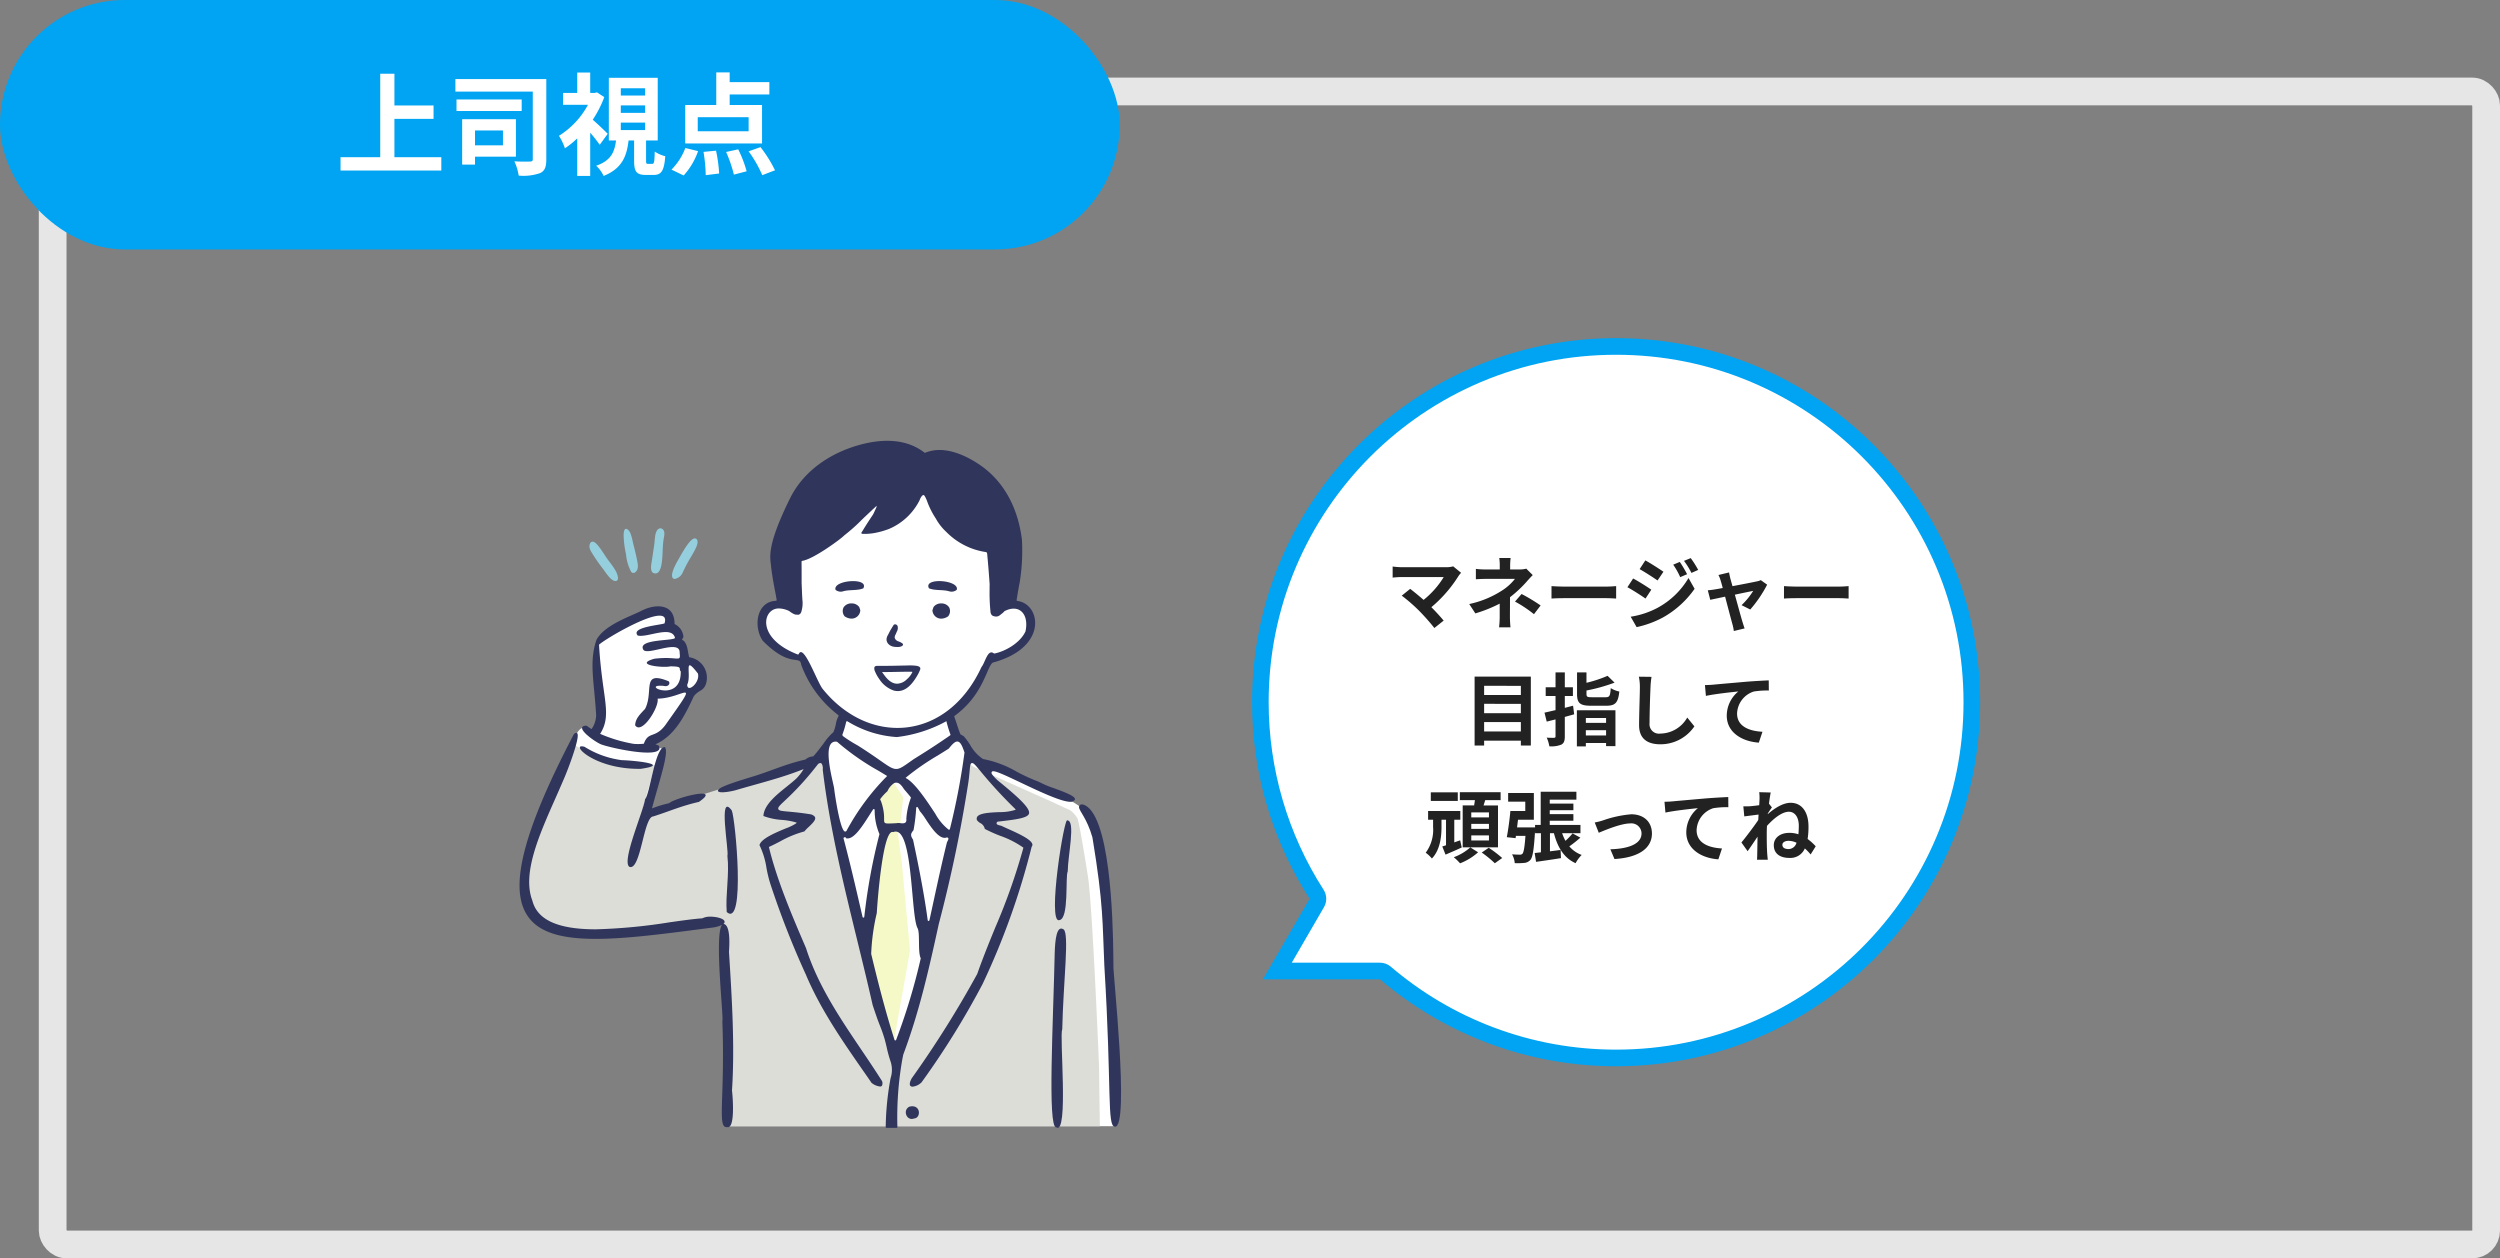
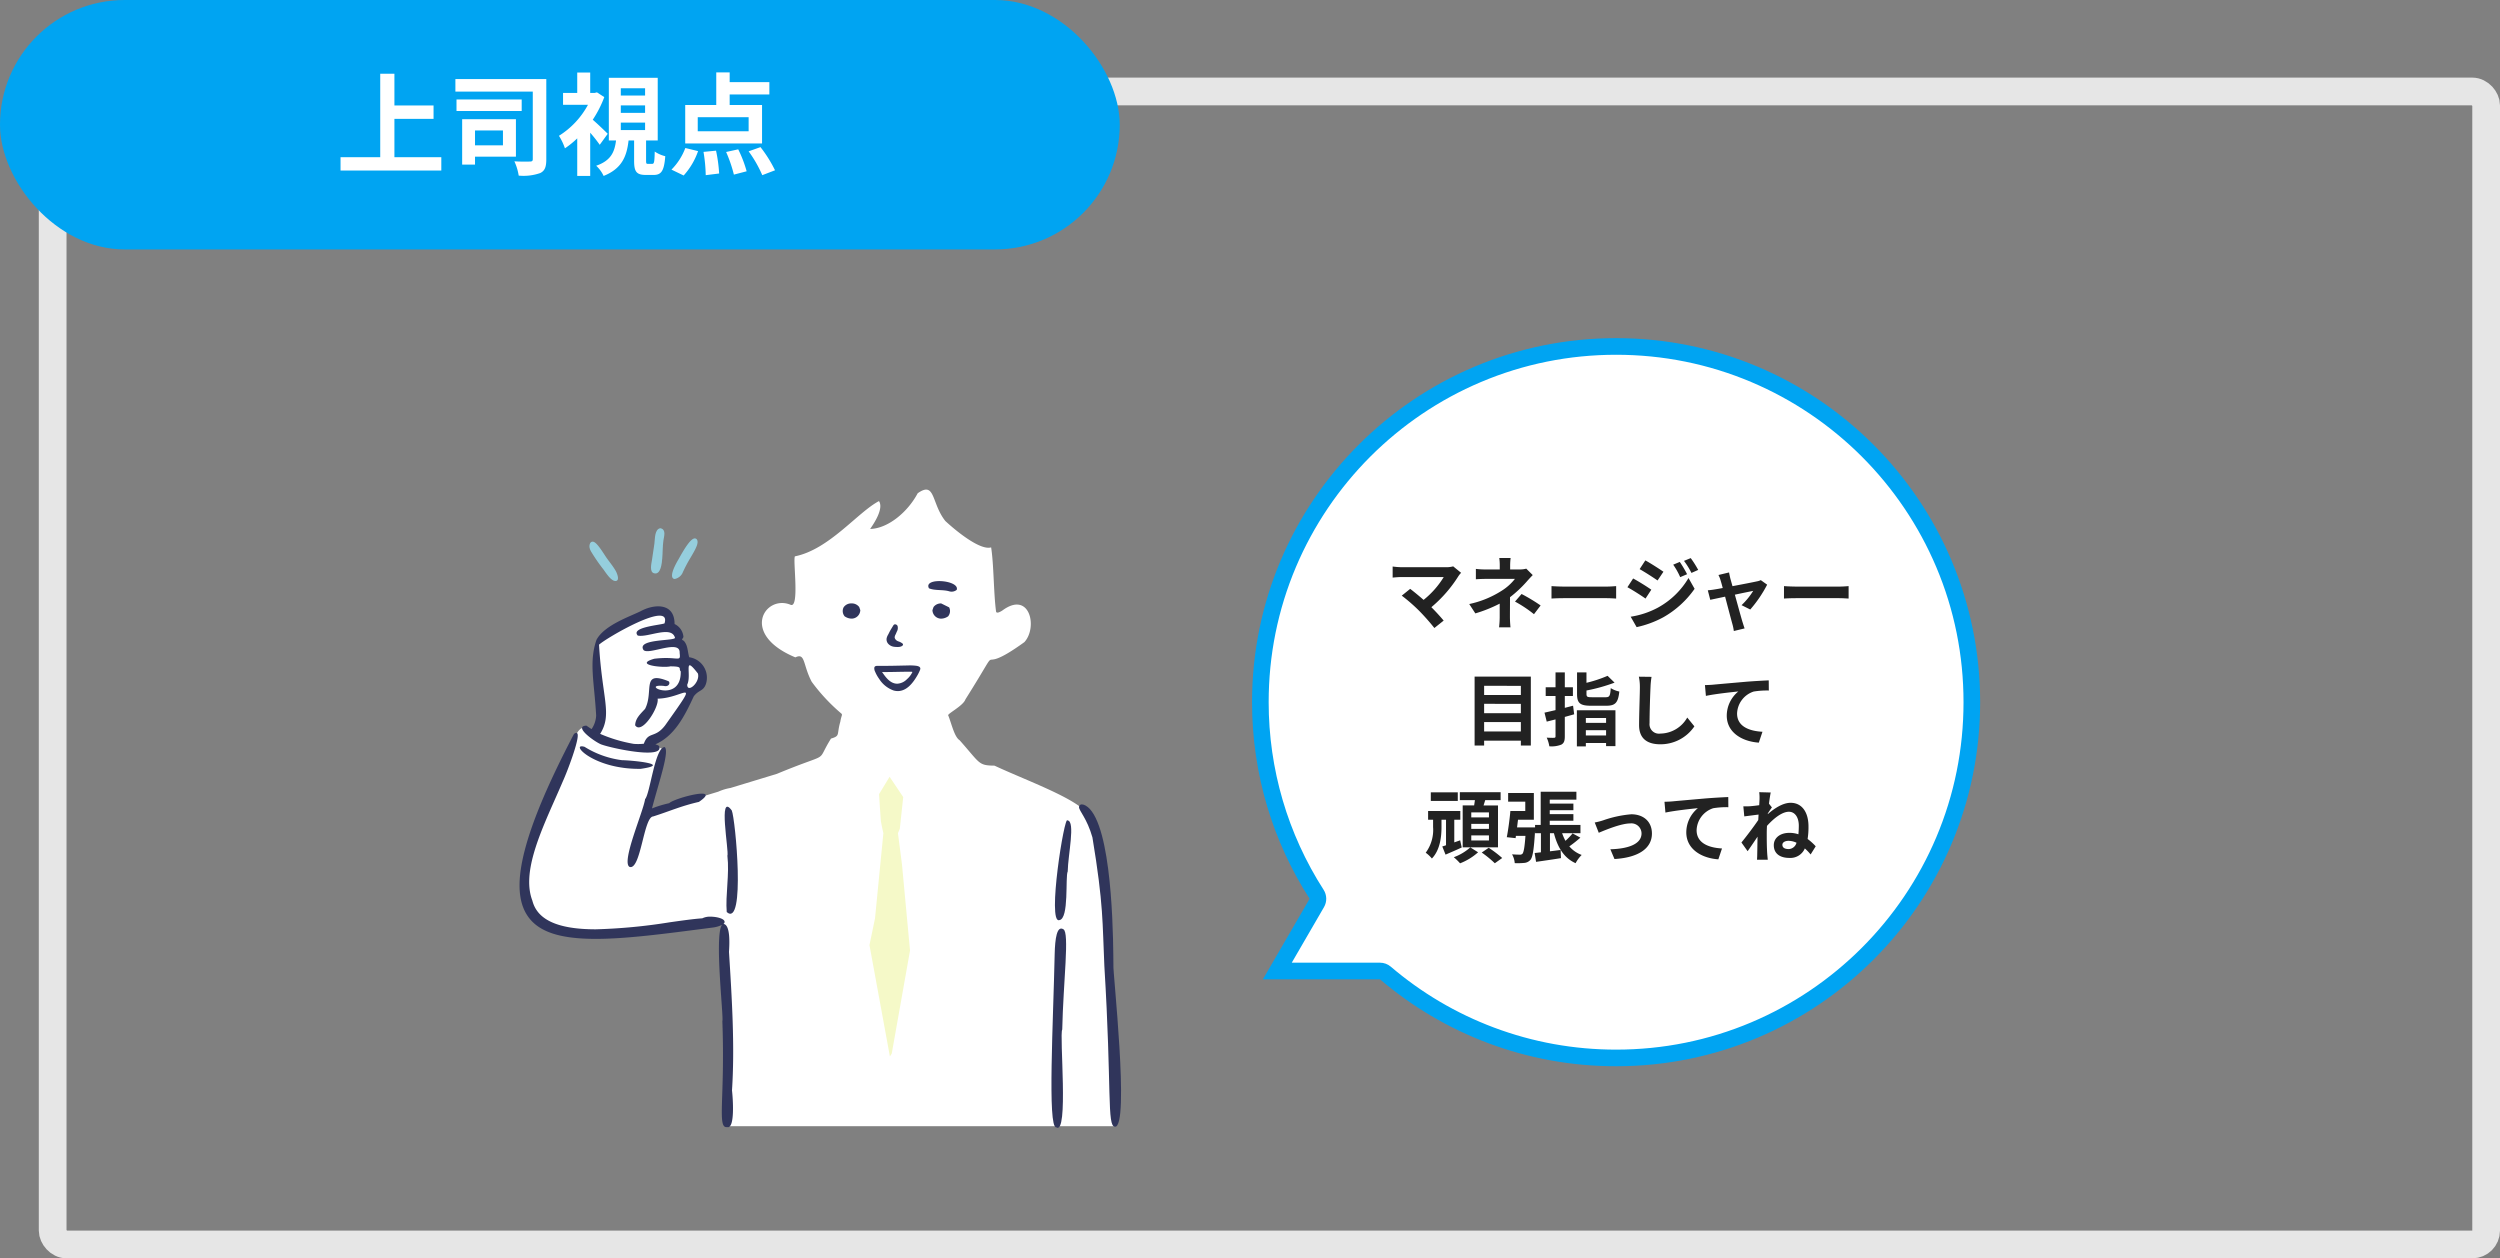
<svg xmlns="http://www.w3.org/2000/svg" width="451" height="227" viewBox="0 0 451 227">
  <rect x="0" y="0" width="451" height="227" fill="#808080" stroke="none" />
  <g id="Group_1770" data-name="Group 1770" transform="translate(-5011 -2247)">
    <g id="Group_1767" data-name="Group 1767" transform="translate(5011 2247)">
      <g id="Rectangle_1257" data-name="Rectangle 1257" transform="translate(7 14)" fill="none" stroke="#e6e6e6" stroke-width="5">
        <rect width="444" height="213" rx="5" stroke="none" />
        <rect x="2.5" y="2.5" width="439" height="208" rx="2.5" fill="none" />
      </g>
      <g id="Group_1766" data-name="Group 1766">
        <rect id="Rectangle_1255" data-name="Rectangle 1255" width="202" height="45" rx="22.5" fill="#00a4f2" />
        <path id="Path_2586" data-name="Path 2586" d="M-29.36-1.64V-8.56h7.06v-2.42h-7.06V-16.7h-2.56V-1.64h-7.16V.76H-20.9v-2.4ZM-9.78-6.46v2.68h-5.04V-6.46Zm2.34,4.72V-8.5h-9.7V-.3h2.32V-1.74ZM-6.4-12.06H-18.16v2.08H-6.4Zm4.44-3.68h-16.4v2.26H-4.4V-1.3c0,.34-.14.44-.5.44-.38.02-1.7.04-2.82-.04a9.773,9.773,0,0,1,.78,2.58,9.085,9.085,0,0,0,3.88-.46C-2.2.8-1.96.08-1.96-1.28ZM9.12-5.86c-.38-.4-1.82-1.78-2.7-2.54A20.115,20.115,0,0,0,8.5-12.48l-1.32-.86-.4.1H5.96v-3.68H3.62v3.68H1.06v2.14h4.5A14.92,14.92,0,0,1,.32-5.5,10.284,10.284,0,0,1,1.4-3.24a16.23,16.23,0,0,0,2.22-1.8V1.74H5.96v-7.8A27.582,27.582,0,0,1,7.68-3.88Zm2.36-2.02h4.38v1.34H11.48Zm0-3.1h4.38v1.34H11.48Zm0-3.1h4.38v1.32H11.48ZM16.38-.44c-.3,0-.34-.06-.34-.62v-3.6h2.1v-11.3H9.32v11.3h1.3C10.36-2.62,9.74-1.04,7.04-.1A5.957,5.957,0,0,1,8.38,1.74c3.3-1.32,4.18-3.54,4.5-6.4h1v3.64c0,1.94.38,2.58,2.12,2.58h1.4c1.36,0,1.9-.68,2.1-3.38a5.853,5.853,0,0,1-1.9-.84c-.04,1.96-.12,2.22-.46,2.22ZM34.54-6.32H25.36V-8.86h9.18Zm2.42-4.74H31.12v-1.9h7.16v-2.22H31.12v-1.76H28.7v5.88H23.1v6.94H36.96ZM22.82,1.66a12.772,12.772,0,0,0,2.6-4.4l-2.3-.56A11.014,11.014,0,0,1,20.62.6ZM26.4-2.6a28.628,28.628,0,0,1,.4,4.2l2.42-.3a26.794,26.794,0,0,0-.56-4.12Zm4.08.02a24.783,24.783,0,0,1,1.4,4.08l2.3-.6a21.708,21.708,0,0,0-1.52-3.96Zm4.06-.12A22.116,22.116,0,0,1,37,1.6L39.3.72a23.373,23.373,0,0,0-2.62-4.18Z" transform="translate(100.513 30)" fill="#fff" />
      </g>
    </g>
    <g id="Group_1768" data-name="Group 1768" transform="translate(5104.723 2308)">
      <g id="Union_42" data-name="Union 42" transform="translate(132.144)" fill="#fff" stroke-linecap="round" stroke-linejoin="round">
        <path d="M 65.675 129.852 C 57.908 129.852 50.317 128.479 43.112 125.773 C 36.151 123.158 29.739 119.374 24.055 114.526 L 23.634 114.168 L 23.081 114.168 L 4.564 114.168 L 11.685 101.89 L 12.145 101.098 L 11.649 100.327 C 5.01 89.996 1.5 78.014 1.5 65.675 C 1.5 57.011 3.197 48.607 6.543 40.696 C 8.151 36.894 10.142 33.226 12.459 29.795 C 14.755 26.397 17.392 23.201 20.297 20.297 C 23.201 17.392 26.397 14.755 29.795 12.459 C 33.226 10.142 36.894 8.151 40.696 6.543 C 48.607 3.197 57.011 1.5 65.675 1.5 C 74.34 1.5 82.744 3.197 90.655 6.543 C 94.458 8.151 98.125 10.142 101.556 12.459 C 104.955 14.755 108.151 17.392 111.055 20.297 C 113.96 23.201 116.596 26.397 118.892 29.796 C 121.21 33.226 123.201 36.894 124.809 40.696 C 128.155 48.607 129.852 57.011 129.852 65.675 C 129.852 74.34 128.155 82.744 124.809 90.655 C 123.201 94.458 121.21 98.125 118.892 101.556 C 116.596 104.955 113.959 108.151 111.055 111.055 C 108.151 113.959 104.955 116.596 101.556 118.892 C 98.125 121.21 94.458 123.201 90.655 124.809 C 82.744 128.155 74.34 129.852 65.675 129.852 Z" stroke="none" />
        <path d="M 65.675 128.352 C 74.138 128.352 82.346 126.695 90.071 123.428 C 93.784 121.857 97.366 119.913 100.716 117.649 C 104.036 115.407 107.157 112.831 109.994 109.994 C 112.831 107.157 115.407 104.036 117.649 100.716 C 119.913 97.366 121.857 93.784 123.428 90.071 C 126.695 82.346 128.352 74.138 128.352 65.675 C 128.352 57.213 126.695 49.005 123.428 41.28 C 121.857 37.567 119.913 33.986 117.649 30.635 C 115.407 27.316 112.831 24.194 109.994 21.357 C 107.157 18.52 104.036 15.945 100.716 13.702 C 97.366 11.439 93.784 9.495 90.071 7.924 C 82.346 4.657 74.138 3 65.675 3 C 57.213 3 49.005 4.657 41.28 7.924 C 37.567 9.495 33.986 11.439 30.635 13.702 C 27.316 15.945 24.194 18.52 21.357 21.357 C 18.52 24.194 15.945 27.316 13.702 30.635 C 11.439 33.986 9.495 37.567 7.924 41.28 C 4.657 49.005 3 57.213 3 65.675 C 3 77.725 6.427 89.427 12.911 99.516 C 13.52 100.462 13.547 101.67 12.983 102.643 L 7.168 112.668 L 23.081 112.668 C 23.795 112.668 24.485 112.922 25.028 113.385 C 30.58 118.12 36.842 121.815 43.639 124.369 C 50.675 127.012 58.089 128.352 65.675 128.352 M 65.675 131.352 C 49.424 131.352 34.549 125.447 23.081 115.668 L 1.96 115.668 L 10.387 101.138 C 3.814 90.91 -4.309082214604132e-06 78.737 -4.309082214604132e-06 65.675 C -4.309082214604132e-06 29.404 29.404 -4.309082214604132e-06 65.675 -4.309082214604132e-06 C 101.948 -4.309082214604132e-06 131.352 29.404 131.352 65.675 C 131.352 101.948 101.948 131.352 65.675 131.352 Z" stroke="none" fill="#00a4f2" />
      </g>
      <g id="Group_1765" data-name="Group 1765" transform="translate(0 18.524)">
        <g id="XMLID_7_" transform="translate(0 0)">
          <path id="XMLID_2_" d="M277.445,340.354c-.475-10.29-1.15-19.107-1.932-34.475.142-.293-.879-7.536-2.763-14.311-.376-3.094-11.055-6.794-17.263-9.712-2.952-.029-2.559-.386-6.3-4.59-.93-.571-1.443-2.959-2.036-4.446-.382-.229,2.687-1.723,3.087-2.914,7.805-12.39.795-3.209,10.637-10.333,2.45-2.664.97-9.376-3.979-5.7-.574.367-1.011.515-1.123.22-.454-3.287-.4-8.456-.895-11.611-1.962.59-6.283-2.919-8.265-4.762-2.55-3.207-1.764-7.274-4.986-5-1.82,3.429-5.379,6.361-8.58,6.439.75-1.067,2.474-3.682,1.6-5.029-3.857,2.017-8.964,8.718-15.169,9.969-.385.729.9,9.625-.832,8.716-4.549-1.843-9.182,5.314.914,9.508,1.83-.876,1.316,1.291,2.947,4.4a33.231,33.231,0,0,0,5.319,5.708c.313.265.029.33-.155,1.5-.693,2.387.038,2.531-1.681,3.043-2.968,4.751.447,2.12-9.759,6.362l-8.378,2.548a9.162,9.162,0,0,0-2.2.668l-12.942,3.935,3.081-11.546-1.334-.6s-1.84-.644-1.012-1.15,3.035-1.242,3.081-1.38,2.761-4.186,2.9-4.646.644-2.3,1.656-2.945,2.117-.644,1.886-1.978-.138-2.485-1.334-2.853-1.932,1.2-2.117-.414.092-2.024-.322-2.715-.782.046-.828-.828.46-1.1,0-1.518-.69-.23-1.15-.736-.368-1.472-.414-1.978-1.1-1.2-1.1-1.2l-.138-.046s-.736-.322-4.6,1.334-5.658,2.623-6.21,3.312-.782.414-.966,1.564a34.593,34.593,0,0,0-.184,5.612c.138.552,1.288,4.784.874,6.854s-.552,2.9-.966,3.311-1.748-.874-1.748-.874-.828-.506-1.7,1.1-6.164,14.123-6.164,14.123a26.167,26.167,0,0,0-3.127,9.108c-.552,4.784-.69,6.9.874,8.281,1.527,1.347,2.839,5.019,19.394,3.478,3.859.239,9.095-.776,12.871-1.458l.35-.04.015-.026c.823-.147,1.1.456,1.737.364,2.069-.432,2.078,28.865,1.585,36.9H277.3v.057C277.306,346.966,277.383,341.96,277.445,340.354Z" transform="translate(-169.801 -223.258)" fill="#fff" />
          <g id="XMLID_5_" transform="translate(0.736 15.764)">
-             <path id="XMLID_3_" d="M223.567,593.87l-12.13,3.208-10.658,3.349-8.079,2.931,2.579-9.21a27.574,27.574,0,0,1-3.055.279c-1.154,0-8.757-1.954-9.639-2.651s-2.24-1.535-2.24-1.535l-1.494,3.837s-5.567,11.792-6.449,15.559-1.019,5.791-.611,7.536,2.036,4.6,3.938,5.372a28.169,28.169,0,0,0,12.966,1.4c5.838-.767,17.258-1.622,17.258-1.622l1.509.551.106,4.7.059,15.9.529,15.842h67.373l-.148-10.819s-1.184-28.969-2-34.215-1.627-9.733-1.849-10.416a4.6,4.6,0,0,0-1.3-1.52l-3.488-1.628-14.092-6.287-1.249-.971-.417,3.006-2.081,12.21s-4.829,19.749-5.272,22.106-4.1,13.672-4.394,14.661-1.017.413-1.017.185-2.867-9.249-2.867-9.249-6.132-25.227-7.169-30.246-2.451-14.013-2.451-14.013Z" transform="translate(-171.571 -551.421)" fill="#dcddd7" />
            <path id="XMLID_4_" d="M661.49,640.516l1.9-3.126,2.458,3.662-.615,5.716-.335.8.726,5.626,1.452,15.54-3.295,18.576-.335.536-3.686-20.094,1-4.822,1.508-15.361s-.391-1.7-.447-2.143S661.49,640.516,661.49,640.516Z" transform="translate(-597.366 -592.545)" fill="#f5f9c8" />
            <g id="Group_1620" data-name="Group 1620" transform="translate(11.877)">
              <path id="Path_2036" data-name="Path 2036" d="M385.568,301.145a.468.468,0,0,0-.4-.235c-.731,0-1.821,1.771-2.79,3.5-.069.123-.127.227-.173.305-.96,1.635-1.336,2.8-1.06,3.283a.447.447,0,0,0,.41.229h0a2.005,2.005,0,0,0,1.373-1.029l.005-.008,0-.008a25.588,25.588,0,0,1,1.493-2.842C385.268,302.906,385.927,301.77,385.568,301.145Z" transform="translate(-366.161 -299.07)" fill="#95cedd" />
              <path id="Path_2037" data-name="Path 2037" d="M353.1,286.514l-.02,0-.02,0c-1.044.2-.932,1.986-1.045,2.763q-.22,1.509-.449,3.016c-.087.578-.469,2.079.343,2.336,1.288.408,1.453-1.9,1.521-2.67.095-1.084.055-2.178.212-3.257C353.751,287.977,354.179,286.735,353.1,286.514Z" transform="translate(-340.295 -286.51)" fill="#95cedd" />
-               <path id="Path_2038" data-name="Path 2038" d="M313.959,288.117a2.068,2.068,0,0,0-.144-.254c-.247-.369-.75-.794-.955-.146a3.17,3.17,0,0,0-.1.9,17.084,17.084,0,0,0,.431,3.355,8.343,8.343,0,0,0,.883,3.093.674.674,0,0,0,.242.242.515.515,0,0,0,.513-.072c.777-.552.456-1.7.3-2.476-.2-.971-.447-1.934-.691-2.9A9.411,9.411,0,0,0,313.959,288.117Z" transform="translate(-306.592 -287.269)" fill="#95cedd" />
              <path id="Path_2039" data-name="Path 2039" d="M269.047,310.506c-.506-.808-1.155-1.564-1.676-2.361-.872-1.334-1.693-2.595-2.288-2.6-.506,0-.63.636-.575,1.034a2.448,2.448,0,0,0,.367.882,32.5,32.5,0,0,0,2.154,3.113c.415.547,1.334,2.064,2.148,2.067.893,0,.271-1.451.051-1.838C269.169,310.707,269.109,310.606,269.047,310.506Z" transform="translate(-264.496 -303.117)" fill="#95cedd" />
            </g>
          </g>
          <g id="XMLID_6_">
-             <path id="Path_2040" data-name="Path 2040" d="M711.6,1102.508c-1.242.666-.451,2.628.86,2.132C713.811,1104.568,713.709,1101.938,711.6,1102.508Z" transform="translate(-641.298 -982.383)" fill="#30355b" />
-             <path id="Path_2041" data-name="Path 2041" d="M506.483,225.834a17.309,17.309,0,0,1-2.764-1.169.125.125,0,0,0-.029-.014,32.239,32.239,0,0,1-3.942-1.8,19.153,19.153,0,0,0-6.047-2.275l-.04-.017a7.31,7.31,0,0,1-2.311-2.555,11.127,11.127,0,0,0-1.166-1.566.139.139,0,0,0-.047-.033,5.366,5.366,0,0,1-.486-.268.154.154,0,0,1-.063-.077c-.408-1.01-.7-2.078-1.077-3.1a.158.158,0,0,1,.056-.183c5.6-4.059,5.847-9.595,7.1-9.658,9.865-2.781,8.388-10.558,4.223-11.06a.161.161,0,0,1-.143-.185c.17-1.029.487-2.936.548-3.113a36.014,36.014,0,0,0,.408-7.776c-.677-5.427-3.043-10.4-7.662-13.522-2.4-1.621-5.663-3.11-8.613-2.5a7.35,7.35,0,0,0-1.255.386c-.041-.033-.078-.068-.119-.1-.008-.02-.013-.042-.019-.063h-.063c-3.3-2.477-7.585-2.355-11.4-1.328-5.314,1.433-10.2,4.639-12.693,9.675-4.256,8.6-3.6,10.641-3.437,12.2.124,1.186.32,2.363.536,3.535.107.587.222,1.173.337,1.76.057.293.082.561.142.8a.161.161,0,0,1-.143.2c-3.559.188-4.049,4.7-2.385,7.183.006.009.014.018.022.027,4.965,5.031,6.7,2.485,6.927,4.3a.124.124,0,0,0,.009.036,20.141,20.141,0,0,0,6.683,9.068.159.159,0,0,1,.047.2,4.554,4.554,0,0,0-.445,1.235,7.292,7.292,0,0,1-.463,1.619.161.161,0,0,1-.063.074,10.762,10.762,0,0,0-1.762,2.054q-.472.617-.946,1.232c-.279.359-.576.7-.874,1.045a2.195,2.195,0,0,0-1.4.56c-3.648.842-6.016,1.981-9.188,2.975-2.514.775-6.246,1.869-6.588,2.536-.273.677,1.884.366,3.163.029,4.182-1.24,8.246-2.2,12.273-3.814a9.046,9.046,0,0,1-1.346,1.732c-.548.507-1.135.974-1.716,1.442-1.9,1.527-4.055,3.259-4.191,5.253l0,.037.034.015a11.6,11.6,0,0,0,3.317.691,12.256,12.256,0,0,1,2.4.417l.275.091-.224.184a9.753,9.753,0,0,1-1.793.85c-1.762.731-4.426,1.833-4.715,2.992l-.005.02.011.019a14.358,14.358,0,0,1,1.258,4.136,22.758,22.758,0,0,0,.693,2.83,157.616,157.616,0,0,0,6.4,16.353c2.646,6.287,6.568,11.931,10.363,17.391.5.714.993,1.428,1.483,2.138a.163.163,0,0,0,.036.037,2.972,2.972,0,0,0,1.494.636.423.423,0,0,0,.35-.133,1.038,1.038,0,0,0,.038-.8.147.147,0,0,0-.022-.052c-1.212-1.917-2.5-3.833-3.754-5.686-3.842-5.691-7.813-11.577-9.95-18.28a.062.062,0,0,0-.005-.014c-2.435-5.666-5.193-12.087-6.666-18.119l-.031-.127.119-.055c.693-.321,1.319-.644,1.923-.957a18.663,18.663,0,0,1,4.331-1.783l.017,0,.012-.015a8.341,8.341,0,0,1,.776-.8c.564-.536,1.267-1.2,1.173-1.668-.046-.225-.284-.427-.7-.59a.179.179,0,0,0-.037-.01c-1.794-.291-3.112-.41-4.073-.5-1.261-.112-1.733-.155-1.839-.465s.236-.631,1.154-1.5a51.932,51.932,0,0,0,5.624-6.123q.176-.222.357-.455a.656.656,0,0,1,.431-.219.345.345,0,0,1,.258.118,1.676,1.676,0,0,1,.188,1.044.144.144,0,0,0,0,.033c1.237,10.4,3.775,20.78,6.232,30.825.929,3.8,1.89,7.732,2.758,11.576l0,.014c.245.748.488,1.461.73,2.161.18.525.383,1.048.579,1.552a25.837,25.837,0,0,1,.881,2.527c.133.483.249.979.362,1.458a23.5,23.5,0,0,0,.735,2.652,4.844,4.844,0,0,1-.033,2.871c-.013.06-.023.12-.036.18a51.624,51.624,0,0,0-.849,8.636.16.16,0,0,0,.161.165h1.787a.159.159,0,0,0,.16-.161,60.265,60.265,0,0,1,.9-12.268l.158-.777a.155.155,0,0,1,.006-.023c2.828-7.574,4.505-14.836,6.4-23.54a252.406,252.406,0,0,0,5.31-25.37c.146-.942.212-1.713.261-2.281.021-.229.037-.422.056-.587.069-.6.152-.805.406-.805.273,0,.589.38,1.433,1.4l.019.023a83.782,83.782,0,0,0,6.25,6.8l.162.16-.207.1a9.346,9.346,0,0,1-2.816.368c-1.63.077-3.478.165-3.931.831a.661.661,0,0,0-.063.588.167.167,0,0,0,.028.056,2.119,2.119,0,0,0,.592.506,1.505,1.505,0,0,1,.8,1.026l.005.023.022.013a26.586,26.586,0,0,0,2.768,1.236,17.147,17.147,0,0,1,4.091,2.077l.083.064-.027.1a110.227,110.227,0,0,1-5.084,14.376c-1.1,2.693-2.228,5.477-3.214,8.279,0,.008-.006.015-.009.022a186.472,186.472,0,0,1-11.784,18.779.137.137,0,0,0-.009.014c-.466.817-.391,1.187-.305,1.336a.484.484,0,0,0,.452.2,2.685,2.685,0,0,0,1.591-.763.155.155,0,0,0,.027-.031A148.03,148.03,0,0,0,493.6,261.176a132.969,132.969,0,0,0,8.857-24.764v-.023l.027-.035a.484.484,0,0,0,.1-.433c-.224-.873-2.632-1.957-4.228-2.676-.49-.221-.952-.428-1.329-.616l-.1-.026c-.461-.111-.74-.176-.79-.385a.317.317,0,0,1,.135-.312l.037-.031.05-.006c3.122-.362,5.379-.622,5.621-1.447.275-.942-1.915-2.959-5.535-5.9l-.008-.006a8.43,8.43,0,0,1-1.044-1.076c-.2-.272-.194-.394-.158-.49a.3.3,0,0,1,.314-.173c.615,0,2.527.906,4.946,2.054,3.249,1.543,7.293,3.46,8.938,3.46a.846.846,0,0,0,.539-.139,1.254,1.254,0,0,0,.184-.132.3.3,0,0,0,.121-.235C510.227,227.25,508.531,226.585,506.483,225.834ZM464.71,207.866c-1.056-1.454-3.4-8.139-4.259-6.246a.162.162,0,0,1-.206.086c-7.686-2.98-6.281-8.483-3.26-8.293a4.571,4.571,0,0,1,1.695.443.323.323,0,0,1,.028.017c.74.561,1.186.718,1.4.64a.539.539,0,0,0,.369.008.788.788,0,0,0,.44-.546c.012-.033.019-.064.028-.1a5.1,5.1,0,0,0,.148-2.094c-.006-.21-.019-.418-.035-.626-.008-.173-.017-.344-.023-.515q-.038-.9-.075-1.811.008-1.925-.009-3.85a.158.158,0,0,1,.134-.158c2.023-.3,7.006-3.98,7.592-4.61l.022-.022.026-.017a31.408,31.408,0,0,0,3.1-2.767c.389-.374,1.181-1.125,1.879-1.775a.047.047,0,0,1,0-.011,1.3,1.3,0,0,0,.125-.127h.019c.244-.226.469-.433.656-.6-.015.093-.033.187-.055.277a.208.208,0,0,1-.01.031c-.184.409-.372.818-.569,1.223l-.012.02c-.654.979-1.3,1.958-1.9,2.97a.027.027,0,0,1-.005.008c-.064.092-.125.185-.187.277a.16.16,0,0,0,.123.248,9.68,9.68,0,0,0,2.279-.158c.022,0,.043-.008.068-.012a15.161,15.161,0,0,0,1.691-.432c.263-.083.523-.175.781-.271l.017-.008a10.956,10.956,0,0,0,5.528-5.194,2.3,2.3,0,0,1,.44-.79c.314-.289.424-.037.593.266a7.1,7.1,0,0,1,.385.916,14.872,14.872,0,0,0,1.5,2.924,9.457,9.457,0,0,0,1.853,2.382l.013.009.012.012a12.561,12.561,0,0,0,7.18,3.651.16.16,0,0,1,.123.083l.06.114a.148.148,0,0,1,.018.06q.263,2.766.449,5.538v.014c-.006.328-.009.663-.009,1.008a32.765,32.765,0,0,0,.158,3.879,1.338,1.338,0,0,0,.008.158,1.391,1.391,0,0,0,.1.308.717.717,0,0,0,.615.422.787.787,0,0,0,.165.043,1.09,1.09,0,0,0,.8-.233c.179-.134.351-.277.527-.417a1.471,1.471,0,0,0,.272-.277.147.147,0,0,1,.055-.046c2.609-1.351,4.443.478,3.784,3.627a.2.2,0,0,1-.013.04c-.916,1.994-3.493,3.543-5.583,3.977a.162.162,0,0,1-.133-.033c-1.093-.826-1.543,1.64-2.2,2.449a.115.115,0,0,0-.018.029C487.2,217.4,473.073,218.308,464.71,207.866Zm15.143,23.509c.1.861-.519.831-1.072.773a1.824,1.824,0,0,0-.651-.008.155.155,0,0,1-.042.009c-3.627.17-1.4.231-2.766-3.864a.078.078,0,0,0-.006-.015c-.054-.125-.106-.238-.157-.339a.163.163,0,0,1,.015-.171,9.012,9.012,0,0,1,1.238-1.35.139.139,0,0,0,.034-.042,3.485,3.485,0,0,1,1.166-1.42.873.873,0,0,1,.427-.114c.451,0,.888.366,1.377,1.155a.182.182,0,0,0,.014.019c.426.495.828.965,1.208,1.442a.158.158,0,0,1,.019.17,13.615,13.615,0,0,0-.808,3.726A.172.172,0,0,1,479.853,231.375Zm-1.824-9.009c-.706,0-1.4-.484-2.926-1.55-.947-.661-2.244-1.568-4.05-2.706l-.009-.005a22.963,22.963,0,0,1-2.669-1.7c-.023-.077-.043-.144-.065-.221a16.482,16.482,0,0,0,.688-2.307.159.159,0,0,1,.24-.1,19.357,19.357,0,0,0,8.867,2.833.168.168,0,0,0,.036,0,24.383,24.383,0,0,0,8.941-2.865c.006.031.009.064.019.1a21.646,21.646,0,0,0,.7,2.28.161.161,0,0,1-.059.188c-.13.088-.271.185-.431.3-1.083.741-2.892,1.984-6.056,3.939-.346.236-.648.452-.937.657C479.254,221.95,478.67,222.366,478.029,222.366Zm-11.2,3.49c-.033-.2-.112-.541-.194-.906-.468-2.072-1.337-5.928-.374-7.133a.992.992,0,0,1,.808-.383,1.386,1.386,0,0,1,.247.023l.047.008.034.031a44.927,44.927,0,0,0,7.452,5.206l.092.055c.427.257.854.513,1.281.775l.167.1-.134.142a42.6,42.6,0,0,0-7.194,9.748.3.3,0,0,1-.242.139c-.925,0-1.964-7.344-1.99-7.789A.025.025,0,0,0,466.828,225.856Zm5.124,23.2c-.013-.058-.027-.115-.04-.171l-.006-.027c-1.061-4.6-2.156-9.352-3.375-13.94l-.027-.1.082-.064a.309.309,0,0,1,.189-.082.185.185,0,0,1,.183.158l.009.029.029.008a1.062,1.062,0,0,0,.259.033c1.259,0,2.669-2.212,4.032-4.352.184-.291.372-.584.56-.873a.16.16,0,0,1,.294.082,10.741,10.741,0,0,0,.826,4.271.152.152,0,0,1,.029.129,105.492,105.492,0,0,0-2.73,14.882A.16.16,0,0,1,471.952,249.054Zm10.487,7.525a110.179,110.179,0,0,1-4.427,14.654.16.16,0,0,1-.3-.01h0c-.012-.033-.02-.065-.031-.1-1.609-5.06-2.937-10.239-4.164-15.378a.149.149,0,0,1-.005-.041,37.908,37.908,0,0,1,1.011-7.35l0-.024c.093-1.777,1.088-15.333,2.956-14.571a1.01,1.01,0,0,1,.93.026c2.592,1.442,2.325,14.876,3.423,17.216.553.837.047,4.213.6,5.479A.145.145,0,0,1,482.439,256.58Zm4.831-21.16a2.114,2.114,0,0,0-.1.212.094.094,0,0,0-.005.018c-.879,3.556-1.695,7.318-2.485,10.967q-.328,1.513-.661,3.038a.16.16,0,0,1-.316-.014c-.735-5.667-2.285-12.815-2.634-14.488a.141.141,0,0,0-.023-.054c-.544-.829-.35-1.121.077-1.661a.177.177,0,0,0,.033-.074,32.637,32.637,0,0,0,.474-3.98.16.16,0,0,1,.3-.073c.12.208.235.423.345.647a.13.13,0,0,0,.027.038,11.327,11.327,0,0,1,1.076,1.477c.929,1.4,2.2,3.318,3.379,3.318a1.073,1.073,0,0,0,.309-.046.491.491,0,0,1,.127-.019.246.246,0,0,1,.216.111C487.495,234.987,487.39,235.187,487.27,235.42Zm3.069-15.985a125.168,125.168,0,0,1-2.612,13.7.527.527,0,0,1-.041.112.158.158,0,0,1-.219.055,9.469,9.469,0,0,1-2.394-2.868c-1.5-2.283-3.563-5.406-5.166-6.348l-.189-.111.166-.146a44.117,44.117,0,0,1,5.672-3.916l.022-.014c.672-.418,1.306-.81,1.9-1.189a.162.162,0,0,0,.038-.035c.663-.819,1.106-1.26,1.522-1.26.533,0,.867.685,1.293,1.95l.014.022Z" transform="translate(-410.072 -163.169)" fill="#30355b" />
            <g id="Group_1621" data-name="Group 1621" transform="translate(56.977 25.306)">
              <path id="Path_2042" data-name="Path 2042" d="M674.145,482.19a8.059,8.059,0,0,0,.585-1.148.8.8,0,0,0,.061-.242.324.324,0,0,0,0-.051c-.028-.44-.739-.484-1.059-.516a10.211,10.211,0,0,0-1.2-.022c-1.78.036-3.515.089-5.307.07-.29,0-.653-.019-.731.313a1.323,1.323,0,0,0,.139.736,6.521,6.521,0,0,0,.743,1.32,5.084,5.084,0,0,0,2.6,2.076,2.775,2.775,0,0,0,.745.106C672.3,484.834,673.409,483.423,674.145,482.19Zm-1.78.511a2.625,2.625,0,0,1-1.734.8c-1.269,0-2.1-1.169-2.736-2.106,1.7.024,3.607-.069,5.28-.051.288,0,.164.111,0,.4A3.863,3.863,0,0,1,672.365,482.7Z" transform="translate(-659.464 -464.991)" fill="#30355b" />
              <path id="Path_2043" data-name="Path 2043" d="M685.109,426.251a3.874,3.874,0,0,0,.566.05l.059,0,.146,0a1.549,1.549,0,0,0,.566-.088c.27-.1.4-.252.358-.412a.51.51,0,0,0-.23-.226l-.026-.017a2.212,2.212,0,0,0-.311-.167c-.069-.032-.141-.058-.212-.083a1.6,1.6,0,0,1-.262-.11,1,1,0,0,1-.352-.33.622.622,0,0,1-.107-.307,1.071,1.071,0,0,1,.152-.487,5.265,5.265,0,0,0,.221-.514,1.31,1.31,0,0,0,.151-1.04.5.5,0,0,0-.445-.305c-.2,0-.289.143-.363.268l-.305.5c-.086.142-.171.282-.25.428-.065.118-.125.239-.184.359q-.075.153-.153.3l-.015.026a2.118,2.118,0,0,0-.261.654,1.189,1.189,0,0,0,.3.988A1.689,1.689,0,0,0,685.109,426.251Z" transform="translate(-674.606 -414.417)" fill="#30355b" />
              <path id="Path_2044" data-name="Path 2044" d="M624.97,393.321a1.647,1.647,0,0,0-1.369-.631,1.628,1.628,0,0,0-1.431.707,1.484,1.484,0,0,0,.146,1.569l.021.034.033.023a2.257,2.257,0,0,0,1.245.409h0a1.571,1.571,0,0,0,1.563-1.472l.008-.045-.2-.576Z" transform="translate(-620.683 -388.662)" fill="#30355b" />
-               <path id="Path_2045" data-name="Path 2045" d="M750.175,392.7a1.647,1.647,0,0,0-1.369.631l-.014.02-.2.576.008.045a1.572,1.572,0,0,0,1.563,1.472h0a2.257,2.257,0,0,0,1.245-.409l.033-.023.021-.035a1.484,1.484,0,0,0,.146-1.569A1.617,1.617,0,0,0,750.175,392.7Z" transform="translate(-731.083 -388.67)" fill="#30355b" />
+               <path id="Path_2045" data-name="Path 2045" d="M750.175,392.7a1.647,1.647,0,0,0-1.369.631l-.014.02-.2.576.008.045a1.572,1.572,0,0,0,1.563,1.472h0a2.257,2.257,0,0,0,1.245-.409l.033-.023.021-.035a1.484,1.484,0,0,0,.146-1.569Z" transform="translate(-731.083 -388.67)" fill="#30355b" />
              <path id="Path_2046" data-name="Path 2046" d="M746.557,363.015a1.464,1.464,0,0,0,1.348-.265c.6-1.77-6.1-2.306-5.006-.28C743.956,362.925,745.437,362.675,746.557,363.015Z" transform="translate(-726.013 -361.171)" fill="#30355b" />
-               <path id="Path_2047" data-name="Path 2047" d="M611.653,362.76a1.467,1.467,0,0,0,1.348.265c1.12-.341,2.6-.089,3.658-.544C617.757,360.455,611.056,360.99,611.653,362.76Z" transform="translate(-611.615 -361.179)" fill="#30355b" />
            </g>
            <path id="Path_2048" data-name="Path 2048" d="M257.7,421.755c1.917.672,11.328,2.689,10.257.216a2.276,2.276,0,0,0-.663-.29c3.553-1.564,5.35-5.273,6.926-8.659.952-1.24,1.718-.861,2.2-2.247a3.724,3.724,0,0,0-3.019-4.806c-.328-1.14-.234-2.146-.98-2.966-.6-.3-.146-.3-.065-.722a2.823,2.823,0,0,0-1.6-2.308c.018-3.856-3.658-3.657-6.136-2.3-2.033.994-6.594,2.546-7.96,5.18-1.38,4.067-.366,7.648-.05,13.651a4.724,4.724,0,0,1-.824,2.427c-.3-.189-.61-.4-.934-.625C252.29,418.412,256.76,421.531,257.7,421.755Zm17.263-12.863c.475,1.612-1.945,3.655-1.92,2.01C273.9,409.1,272.216,405.348,274.96,408.892Zm-17.829-5.19c1.129-1.1,13.171-8.175,11.811-3.844-.7.311-6.186.677-4.83,2.2,1.76.41,6.036-1.857,6.7.34.44.7-7,.158-5.662,2.262.883,1.012,6.668-2.045,6.52.53.224,1.819-.245.541-4.57,1.047-3.846,1.107,1.6,1.692,2.894,1.376,2.405,0,1.392.431,1.874.9.132,6.04-7.631,2.22-3.072,2.625,1,.248,1.223-.611.863-.844-5-2.022-2.591,1.82-4.227,4.992-.948,1.021-1.741,1.748-1.789,2.961,1.2,1.789,4.386-3.332,4.051-4.807,4.859-.078,7.924-4.444,1.347,4.831-1.86,2.416-3,.983-3.832,3.3a9.728,9.728,0,0,1-1.815.026,26.372,26.372,0,0,1-6.067-1.806C259.557,416.261,257.69,413.466,257.131,403.7Z" transform="translate(-242.788 -366.926)" fill="#30355b" />
            <g id="Group_1622" data-name="Group 1622" transform="translate(0 52.68)">
              <path id="Path_2049" data-name="Path 2049" d="M325.058,595.47c-1.757,0-2.638,8.443-3.534,9.382-.33,2.3-4.363,11.432-2.793,12.234,2.017.628,2.529-8.982,4.233-9.1,2.846-.89,5.05-1.9,8.268-2.628,4.389-2.987-4.407-.712-5.363.233a20.621,20.621,0,0,0-3.1.941C323.938,602.006,325.99,596.178,325.058,595.47Z" transform="translate(-298.872 -592.898)" fill="#30355b" />
              <path id="Path_2050" data-name="Path 2050" d="M261.9,598.431c5.924-.858-1.811-1.547-3.35-1.562a16.713,16.713,0,0,1-6.779-2.414C248.973,593.653,253.293,598.546,261.9,598.431Z" transform="translate(-240.045 -591.935)" fill="#30355b" />
              <path id="Path_2051" data-name="Path 2051" d="M961.718,705.379c-.033-3.079.012-22.375-3.88-27.739-.9-1.3-2.239-1.715-2.327-.806.012.7,1.444,2.019,2.421,5.47,2.03,12.24,1.793,15.438,2.152,23.2,1.36,22.241.438,28.94,1.911,29C964.706,734.622,961.549,706.082,961.718,705.379Z" transform="translate(-854.581 -663.437)" fill="#30355b" />
              <path id="Path_2052" data-name="Path 2052" d="M918.8,851.724c-1.163-.722-1.5,1.715-1.563,4.455-.249,12-1.315,31.4.271,31.266,2.3,1.6.541-16.734,1.093-17.64C918.781,861.238,919.949,852.249,918.8,851.724Z" transform="translate(-820.696 -816.289)" fill="#30355b" />
              <path id="Path_2053" data-name="Path 2053" d="M923.811,698.62c-.536-1.223-3.717,18.682-1.492,17.986,1.815-.2,1.053-7.865,1.525-8.783C923.893,704.848,925.269,698.737,923.811,698.62Z" transform="translate(-824.951 -682.818)" fill="#30355b" />
              <path id="Path_2054" data-name="Path 2054" d="M203.6,614.862c.087-1.315.289-4.885-.993-5.041h0a.471.471,0,0,0,.2-.4c-.056-.593-1.52-.909-2.554-.909a3.125,3.125,0,0,0-1.469.3c-1.53.1-3.55.387-5.888.717a100.035,100.035,0,0,1-13.33,1.265c-6.808,0-10.547-1.686-11.434-5.167-1.87-4.858,1.171-11.726,4.112-18.37.463-1.044.941-2.124,1.38-3.158.729-1.569,3.12-7.8,2.628-8.622a.241.241,0,0,0-.211-.125.68.68,0,0,0-.42.236l-.014.014-.009.018c-4.558,8.723-7.446,15.545-8.829,20.857-1.329,5.1-1.267,8.831.19,11.4,1.821,3.211,5.71,4.643,12.611,4.643h0c5.418,0,12.126-.875,19.893-1.889l1.458-.19a5.735,5.735,0,0,0,1.425-.447c-1.429,1.784.346,17,.056,17.351.523,13.923-1,19.4.858,19.127,1.477.432,1.033-5.353.883-6.612C204.671,631.812,204.114,623.073,203.6,614.862Z" transform="translate(-165.813 -575.35)" fill="#30355b" />
              <path id="Path_2055" data-name="Path 2055" d="M455.87,688.452c.394,3.324-.374,7.1-.121,10.148,3.43,2.984,1.562-16.832.911-18.324C454.119,676.8,456.2,687.716,455.87,688.452Z" transform="translate(-418.37 -666.271)" fill="#30355b" />
            </g>
          </g>
        </g>
      </g>
      <path id="Path_2585" data-name="Path 2585" d="M-37.953-12.386a4.624,4.624,0,0,1-1.331.157h-7.944a13.744,13.744,0,0,1-1.646-.129v2c.3-.029,1.074-.1,1.646-.1h7.572a15.886,15.886,0,0,1-3.636,4.122c-.9-.787-1.847-1.56-2.419-1.99L-47.229-7.1A30.448,30.448,0,0,1-44.08-4.356a39.773,39.773,0,0,1,2.734,3.092L-39.671-2.6c-.558-.673-1.4-1.6-2.219-2.419a23.848,23.848,0,0,0,4.881-5.6,3.9,3.9,0,0,1,.487-.6Zm13.183.415a4.29,4.29,0,0,1-1.188.143h-1.718v-.744a11.732,11.732,0,0,1,.086-1.317h-2.047a9.247,9.247,0,0,1,.086,1.317v.744h-2.476a13.466,13.466,0,0,1-1.832-.1v1.875c.444-.043,1.346-.072,1.861-.072h5.182a9.206,9.206,0,0,1-2.4,2.147,17.64,17.64,0,0,1-5.84,2.39l1.1,1.689a25.132,25.132,0,0,0,4.394-1.761v2.448a16.489,16.489,0,0,1-.115,1.832h2.061c-.043-.444-.1-1.26-.1-1.832,0-.9.014-2.462.014-3.607A21.6,21.6,0,0,0-24.7-9.623c.3-.344.744-.83,1.1-1.188ZM-26.8-6.031a22.513,22.513,0,0,1,3.421,2.276l1.2-1.575A32.267,32.267,0,0,0-25.615-7.4Zm6.584-.544c.53-.043,1.489-.072,2.3-.072h7.687c.6,0,1.331.057,1.675.072V-8.822c-.372.029-1.016.086-1.675.086h-7.687c-.744,0-1.789-.043-2.3-.086ZM2.927-13.188l-1.188.5A12.929,12.929,0,0,1,3-10.439l1.245-.53A21.545,21.545,0,0,0,2.927-13.188ZM4.9-13.875l-1.217.5A13.754,13.754,0,0,1,5.031-11.2l1.217-.544A18.407,18.407,0,0,0,4.9-13.875Zm-8.188.415-1.031,1.575c.945.53,2.433,1.489,3.235,2.047l1.059-1.575C-.766-11.928-2.34-12.944-3.285-13.46ZM-5.933-3.3-4.86-1.422A18,18,0,0,0-.079-3.182,17.266,17.266,0,0,0,5.6-8.335L4.5-10.282A14.49,14.49,0,0,1-1.066-4.914,15.35,15.35,0,0,1-5.933-3.3Zm.444-6.9L-6.52-8.621c.959.515,2.448,1.474,3.264,2.047l1.045-1.6C-2.941-8.693-4.516-9.681-5.489-10.2ZM15.638-4.6a22.531,22.531,0,0,0,3.049-4.48L17.542-9.9a2.729,2.729,0,0,1-.73.229c-.558.129-2.562.515-4.38.859L12.045-10.2c-.086-.372-.172-.744-.229-1.088L9.9-10.826a5.013,5.013,0,0,1,.4,1.016c.1.315.229.773.372,1.331-.658.129-1.174.215-1.374.243-.472.086-.859.129-1.317.172l.444,1.718c.429-.1,1.474-.315,2.677-.573.515,1.961,1.1,4.18,1.317,4.953A8.392,8.392,0,0,1,12.675-.72l1.947-.472c-.115-.286-.3-.916-.386-1.174-.229-.744-.83-2.949-1.374-4.91,1.546-.329,2.963-.616,3.307-.687a12.612,12.612,0,0,1-2.1,2.577Zm6.083-1.975c.53-.043,1.489-.072,2.3-.072h7.687c.6,0,1.331.057,1.675.072V-8.822c-.372.029-1.016.086-1.675.086H24.026c-.744,0-1.789-.043-2.3-.086ZM-32.371,17.4V15.706h6.627V17.4Zm6.627-4.981V14.1h-6.627V12.414Zm0-3.249v1.646h-6.627V9.165ZM-34.089,7.5V19.943h1.718v-.887h6.627v.887h1.8V7.5Zm17.764,5.253c-.487.129-.988.258-1.489.386V11h1.46V9.423h-1.46V6.746h-1.675V9.423h-1.775V11h1.775v2.548c-.73.172-1.417.329-1.99.458l.4,1.617,1.589-.4v3.049c0,.2-.072.258-.272.272s-.759,0-1.317-.029a6.067,6.067,0,0,1,.472,1.56,4.766,4.766,0,0,0,2.161-.3c.487-.272.63-.673.63-1.517V14.776c.573-.157,1.131-.315,1.689-.472Zm5.955,2.219v.873h-3.65v-.873Zm-3.65,3.149v-.945h3.65v.945ZM-15.638,20.1h1.617v-.616h3.65v.558h1.689v-6.47h-6.957Zm2.691-8.875c-.816,0-.959-.072-.959-.616v-.6A30.811,30.811,0,0,0-8.839,8.592L-10.1,7.361a22.766,22.766,0,0,1-3.808,1.26V6.746h-1.7v3.879c0,1.646.515,2.133,2.5,2.133h2.777c1.632,0,2.133-.544,2.347-2.562A4.606,4.606,0,0,1-9.526,9.58c-.1,1.417-.215,1.646-.93,1.646Zm8.488-3.707a8.9,8.9,0,0,1,.186,1.918c0,1.217-.143,4.938-.143,6.842,0,2.419,1.5,3.435,3.822,3.435a7.377,7.377,0,0,0,6.155-3.235L4.273,14.89A5.659,5.659,0,0,1-.58,17.782a1.706,1.706,0,0,1-1.947-1.889c0-1.761.1-4.938.172-6.456a14.548,14.548,0,0,1,.186-1.889ZM7.465,9.036l.172,1.947c1.646-.358,4.638-.673,5.854-.8a5.666,5.666,0,0,0-2.09,4.366c0,3.063,2.806,4.666,5.783,4.867l.658-1.961c-2.39-.129-4.58-.959-4.58-3.292A4.322,4.322,0,0,1,16.254,10.2a14.638,14.638,0,0,1,2.734-.186l-.014-1.832c-.988.043-2.548.129-4.008.243-2.591.229-4.938.429-6.112.544C8.567,8.993,8.023,9.022,7.465,9.036ZM-31.5,32.906H-34.69V32H-31.5Zm0,2.061H-34.69v-.9H-31.5Zm0,2.1H-34.69v-.916H-31.5Zm-4.738-6.327V38.3h6.37V30.744h-2.605c.1-.3.2-.63.3-.959h2.777V28.354h-7.357v1.431h2.72c-.043.315-.086.644-.143.959Zm-.887-2.362H-41.99v1.56h4.867Zm.429,8.66-1.059.372V33.321h1.088V31.746h-5.811v1.575h.9v1.331a6.919,6.919,0,0,1-1.331,4.623,6,6,0,0,1,1.116,1.045c1.517-1.575,1.732-4.037,1.732-5.64v-1.36h.816V37.93c-.243.086-.472.157-.673.215l.587,1.474c.9-.386,1.932-.83,2.92-1.288Zm1.832,1.274a9.277,9.277,0,0,1-2.977,1.775,10.343,10.343,0,0,1,1.131,1.1,10.6,10.6,0,0,0,3.249-1.99Zm2.061.93a19.706,19.706,0,0,1,2.362,1.932l1.331-.945a20.748,20.748,0,0,0-2.433-1.847Zm16.389-3.45A11.033,11.033,0,0,1-17.7,37.129a9.253,9.253,0,0,1-.6-1.374h3.307V34.266h-5.54v-.759h4.266V32.319h-4.266V31.6h4.266V30.415h-4.266V29.7h4.809V28.268h-6.441v6h-1.016v.444h-3.249c.057-.458.115-.916.172-1.388H-23.4V28.5h-4.638v1.56h3.092v1.689h-2.691c-.129,1.532-.4,3.478-.644,4.724l1.589.172.057-.415h1.718c-.143,2.076-.315,2.949-.53,3.221a.619.619,0,0,1-.5.172c-.272,0-.8-.014-1.388-.057a3.737,3.737,0,0,1,.487,1.589,12.251,12.251,0,0,0,1.718-.043,1.623,1.623,0,0,0,1.116-.558c.415-.5.63-1.889.83-5.2v.4h1.059V39.2l-1.131.129L-23,40.922c1.288-.186,2.934-.415,4.495-.673l-.072-1.474c-.644.086-1.288.172-1.918.243V35.754h.716c.658,2.534,1.789,4.452,3.908,5.411a6.278,6.278,0,0,1,1.1-1.489A5.281,5.281,0,0,1-17,38.13a22.707,22.707,0,0,0,1.99-1.575Zm3.994-1.975.73,1.861c1.217-.515,4.037-1.689,5.683-1.689a1.828,1.828,0,0,1,2.033,1.8c0,1.932-2.4,2.777-5.625,2.863l.744,1.761c4.509-.272,6.756-2.033,6.756-4.595,0-2.147-1.5-3.478-3.736-3.478a20.342,20.342,0,0,0-5.081,1.1A12.113,12.113,0,0,1-12.417,33.822ZM.165,30.086l.172,1.947c1.646-.358,4.638-.673,5.854-.8A5.666,5.666,0,0,0,4.1,35.6c0,3.063,2.806,4.666,5.783,4.867l.658-1.961c-2.39-.129-4.58-.959-4.58-3.292a4.322,4.322,0,0,1,2.992-3.965,14.638,14.638,0,0,1,2.734-.186l-.014-1.832c-.988.043-2.548.129-4.008.243-2.591.229-4.938.429-6.112.544C1.267,30.043.723,30.072.165,30.086ZM22.58,38.617c-.63,0-1.145-.2-1.145-.773,0-.458.515-.716,1.116-.716a3.5,3.5,0,0,1,1.431.344A1.514,1.514,0,0,1,22.58,38.617Zm-3.765-6.441c.243-.372.544-.83.73-1.074l-.53-.673c.115-.887.229-1.617.315-2.018l-2.076-.057a7.561,7.561,0,0,1,.057,1.26c0,.157-.029.558-.057,1.088-.6.086-1.217.157-1.632.186a12.057,12.057,0,0,1-1.231.014l.172,1.818c.8-.1,1.889-.243,2.577-.329l-.057.988c-.8,1.188-2.233,3.077-3.035,4.051L15.166,39c.487-.687,1.188-1.718,1.789-2.619-.029,1.2-.029,2.018-.057,3.12,0,.229-.014.744-.043,1.045H18.8c-.029-.315-.086-.83-.1-1.088-.086-1.331-.086-2.519-.086-3.679,0-.415.014-.873.043-1.346,1.145-1.274,2.677-2.548,3.951-2.548,1.088,0,1.789,1,1.789,2.519,0,.544-.029,1.074-.072,1.546a5,5,0,0,0-1.632-.258c-1.718,0-2.806.945-2.806,2.219,0,1.6,1.217,2.3,2.791,2.3A2.837,2.837,0,0,0,25.486,38.5a9.429,9.429,0,0,1,1.045,1.088l.916-1.474a10.024,10.024,0,0,0-1.46-1.317,13.793,13.793,0,0,0,.157-2.262c0-2.577-1.188-4.266-3.221-4.266-1.431,0-2.977,1.045-4.122,2.047Z" transform="translate(206.384 53.556)" fill="#222" />
    </g>
  </g>
</svg>